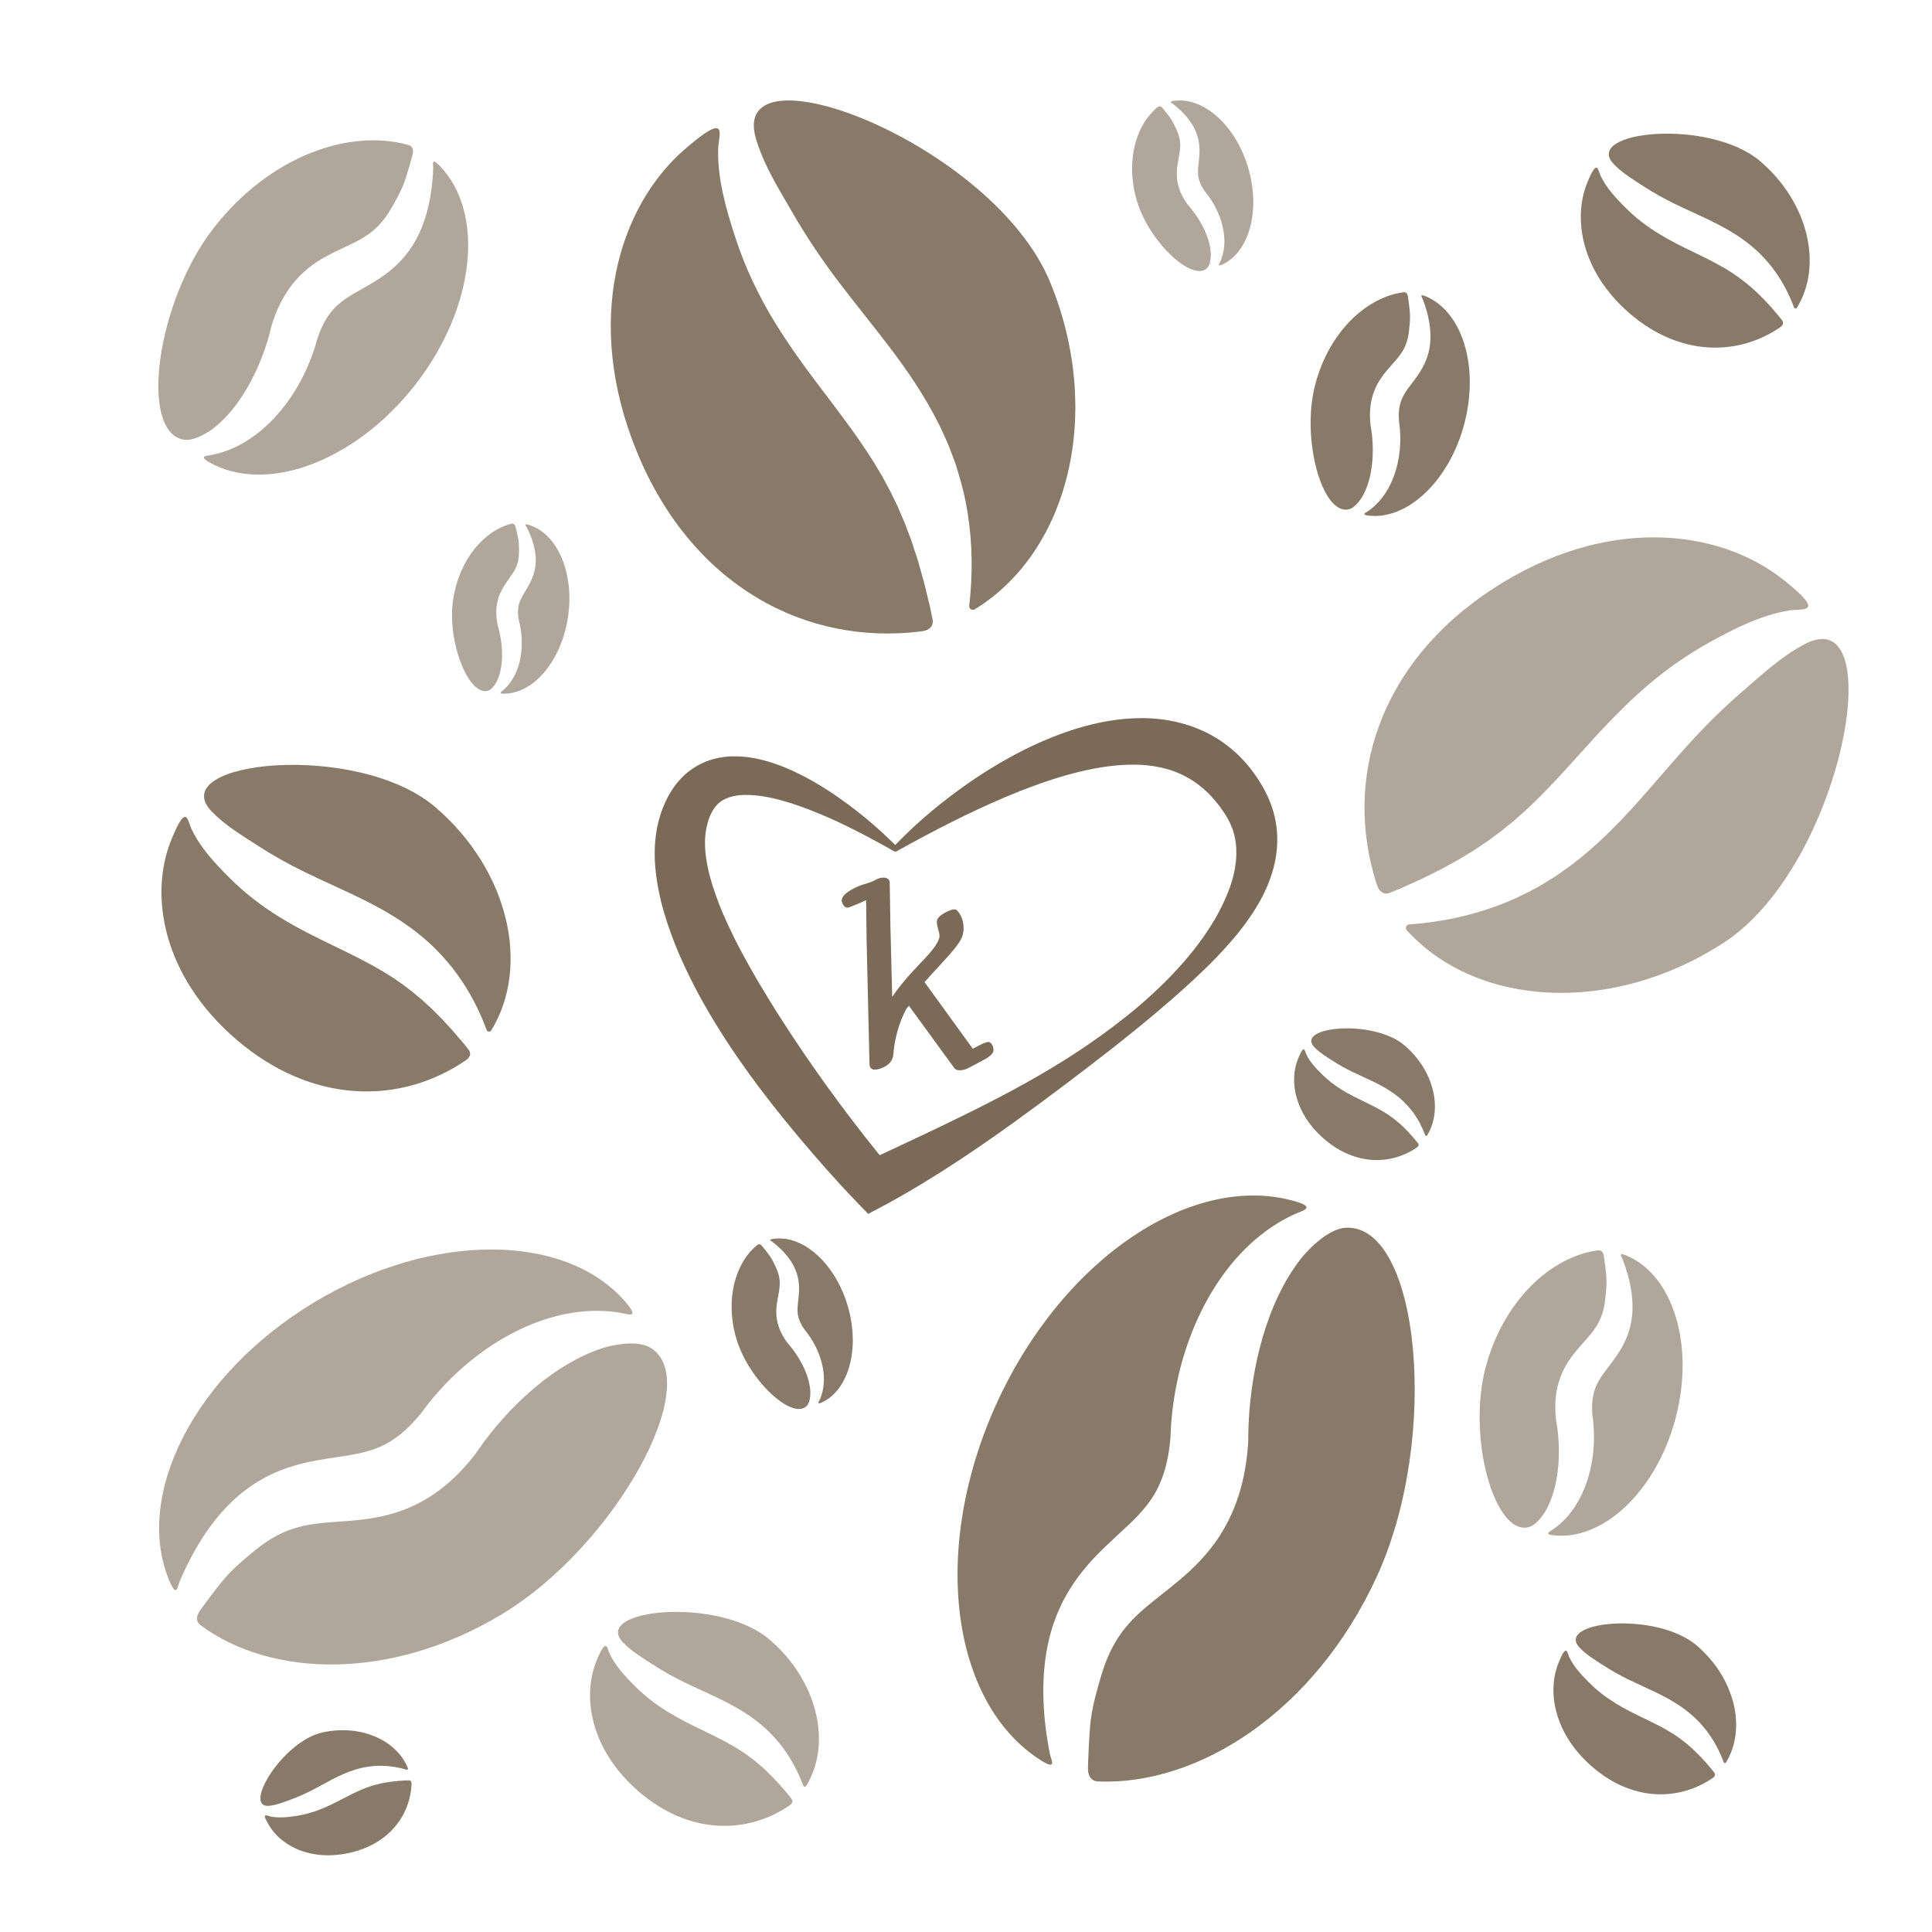
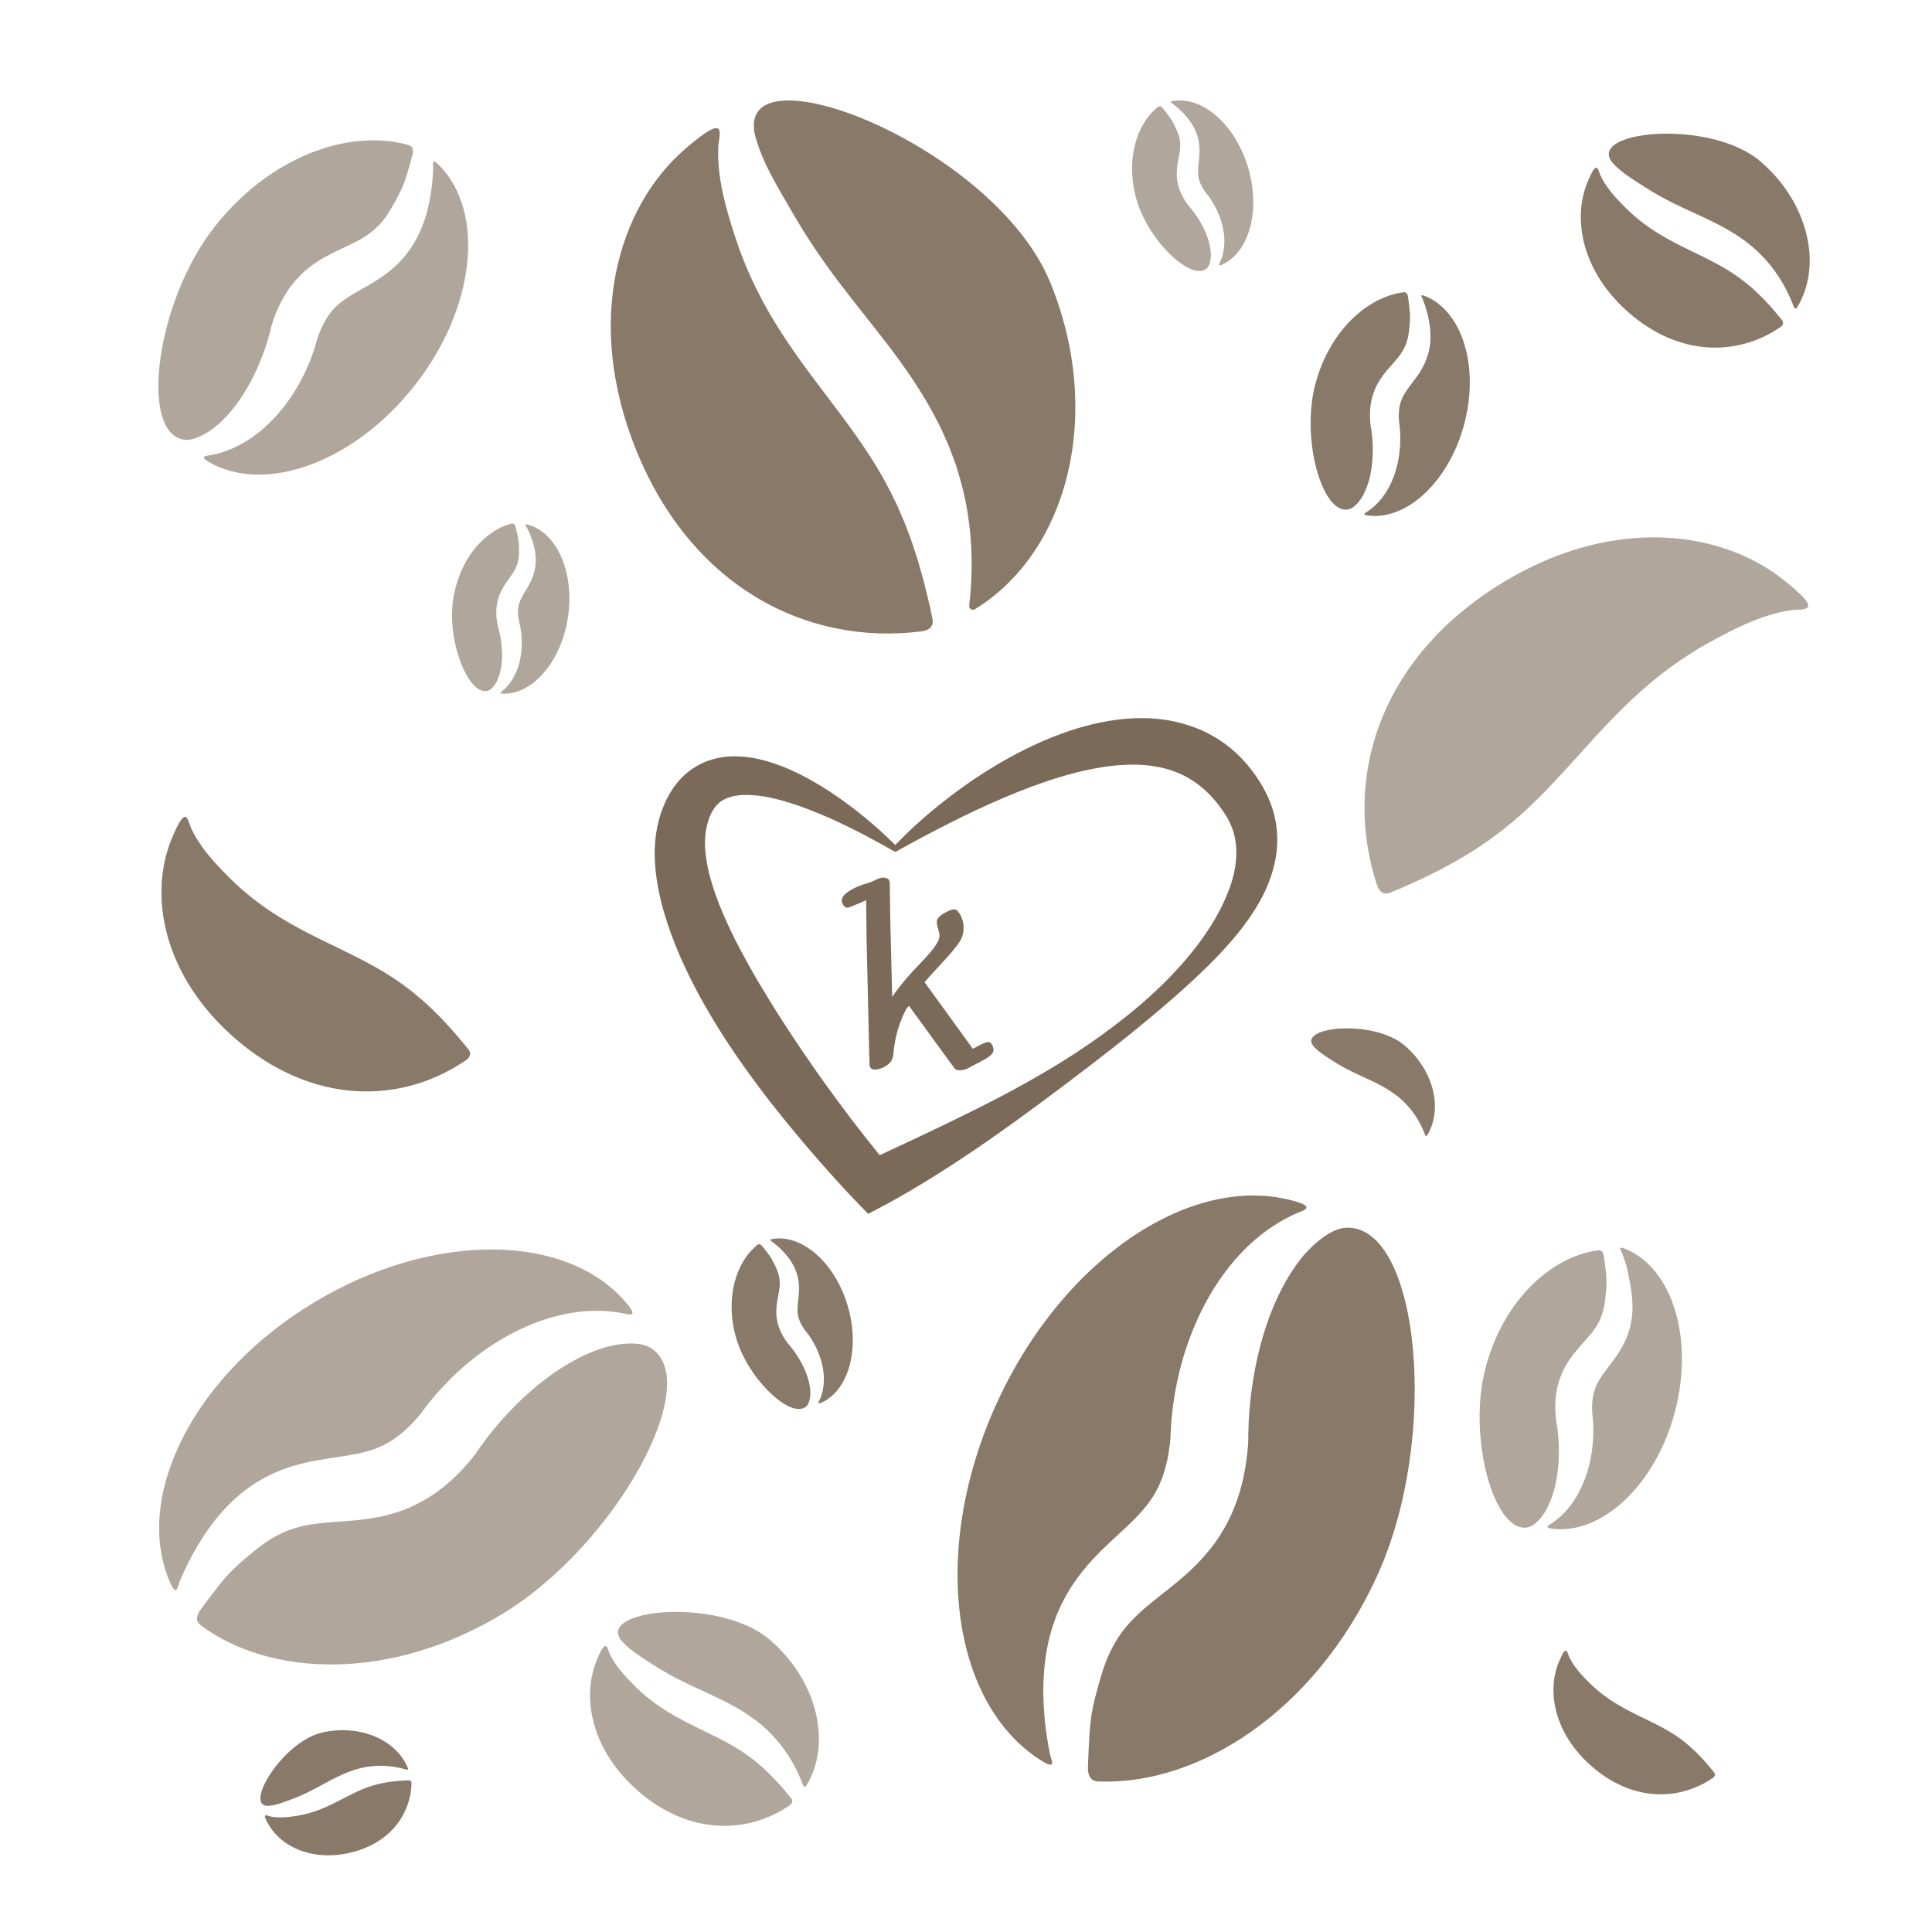
<svg xmlns="http://www.w3.org/2000/svg" version="1.1" id="Vrstva_1" x="0px" y="0px" viewBox="0 0 708.66 708.66" style="enable-background:new 0 0 708.66 708.66;" xml:space="preserve">
  <style type="text/css">
	.st0{fill:#FFFFFF;}
	.st1{opacity:0.2;}
	.st2{opacity:0.1;}
	.st3{opacity:0.5;}
	.st4{fill:#7B6A58;}
	.st5{opacity:0.75;}
	.st6{opacity:0.9;}
	.st7{opacity:0.6;}
	.st8{fill:none;stroke:#7B6A58;stroke-width:8.504;stroke-miterlimit:10;}
</style>
  <g class="st6">
    <g>
      <path class="st4" d="M383.15,610.99c0.36-3.42,0.92-6.89,1.8-10.37c0.86-3.48,2.06-6.97,3.57-10.37c1.5-3.41,3.37-6.69,5.46-9.76    c2.1-3.06,4.44-5.9,6.81-8.48c4.78-5.14,9.64-9.27,13.54-13.04c3.95-3.78,6.91-7.19,9.08-10.85c1.1-1.83,1.99-3.74,2.77-5.78    c0.78-2.03,1.4-4.21,1.9-6.51l0.36-1.74l0.3-1.79c0.11-0.6,0.16-1.22,0.25-1.84l0.12-0.91l0.07-0.78l0.09-0.78l0.05-0.39    c0.02-0.13,0.01-0.31,0.02-0.47l0.03-0.97l0.06-1.26c0.08-1.7,0.19-3.39,0.36-5.07c1.31-13.44,4.81-26.55,10.77-38.75    c2.99-6.08,6.62-11.91,10.96-17.23c4.34-5.31,9.43-10.12,15.18-13.94c1.43-0.96,2.92-1.84,4.41-2.68c1.52-0.8,3.04-1.59,4.61-2.25    c0.02-0.01,0.04-0.02,0.06-0.02c1.9-0.83,6.79-2.07-0.22-4.17c-37.5-11.25-85.23,20.14-109.77,73.5    c-24.61,53.53-17.18,110.27,15.96,131.37c6.27,3.99,3.73-0.41,3.35-2.31c-0.8-4.08-1.45-8.22-1.87-12.44    C382.63,624.46,382.44,617.84,383.15,610.99z" />
    </g>
    <g>
      <path class="st4" d="M505.01,578.29c23.39-50.87,15.69-129.07-11.22-127.96c-7.13,0.29-14.96,9.22-16.6,11.34    c-3.3,4.21-6,8.79-8.29,13.58c-2.29,4.79-4.15,9.8-5.66,14.94c-1.5,5.14-2.7,10.4-3.55,15.71c-0.87,5.31-1.44,10.68-1.68,16    c-0.05,1.33-0.11,2.66-0.13,3.98l-0.02,2.3c0,0.22,0.01,0.41-0.01,0.66l-0.05,0.74l-0.11,1.48l-0.13,1.48l-0.16,1.34    c-0.11,0.89-0.2,1.77-0.34,2.66l-0.43,2.68l-0.53,2.7c-0.79,3.61-1.86,7.25-3.28,10.85c-1.42,3.59-3.23,7.11-5.33,10.42    c-2.09,3.31-4.55,6.33-7.07,9.05c-2.52,2.73-5.17,5.11-7.7,7.26c-5.1,4.29-9.76,7.66-13.56,11.04c-1.91,1.68-3.62,3.36-5.17,5.11    c-1.57,1.74-2.94,3.59-4.19,5.56c-1.25,1.98-2.36,4.11-3.35,6.38c-0.97,2.28-1.83,4.7-2.57,7.22c-1.5,5.05-3.05,10.39-3.78,16.04    c-0.71,5.65-1.03,17.36-1.03,17.36s-0.49,5.05,3.64,5.23C439.27,655,482.08,628.18,505.01,578.29z" />
    </g>
  </g>
  <g class="st7">
    <g>
      <path class="st4" d="M80.24,555.95c1.94-2.28,4.04-4.51,6.38-6.59c2.33-2.09,4.9-4.01,7.65-5.72c2.75-1.72,5.71-3.16,8.72-4.35    c3.02-1.18,6.09-2.07,9.06-2.77c5.97-1.36,11.49-1.96,16.15-2.76c4.7-0.79,8.51-1.8,11.86-3.37c1.69-0.78,3.27-1.72,4.83-2.81    c1.56-1.08,3.07-2.35,4.56-3.76l1.12-1.08l1.1-1.15c0.37-0.38,0.72-0.8,1.08-1.2l0.53-0.6l0.43-0.53l0.45-0.52l0.23-0.26    c0.07-0.08,0.16-0.22,0.25-0.33l0.5-0.69l0.66-0.88c0.89-1.18,1.8-2.35,2.75-3.48c7.53-9.04,16.48-16.78,26.75-22.64    c5.13-2.91,10.6-5.34,16.35-7.04c5.73-1.7,11.75-2.67,17.77-2.61c1.5,0.01,3,0.11,4.49,0.23c1.49,0.17,2.97,0.34,4.43,0.64    c0.02,0,0.03,0.01,0.05,0.01c1.78,0.33,5.91,1.84,1.89-3.11c-21.51-26.49-71.28-27.26-115.11-0.83    c-43.97,26.51-66.41,71.03-52.88,102.48c2.56,5.95,2.89,1.53,3.55-0.03c1.42-3.33,2.98-6.63,4.75-9.88    C73.26,565.4,76.37,560.54,80.24,555.95z" />
    </g>
    <g>
      <path class="st4" d="M184.07,592.11c41.78-25.19,74.55-85.31,54.62-97.7c-5.28-3.28-15.3-0.69-17.51,0.03    c-4.44,1.42-8.63,3.39-12.63,5.72c-3.99,2.33-7.79,5.03-11.39,7.99c-3.6,2.97-7.04,6.17-10.26,9.58    c-3.23,3.4-6.27,6.99-9.05,10.71c-0.69,0.94-1.38,1.86-2.04,2.81l-1.14,1.65c-0.11,0.16-0.2,0.3-0.33,0.47l-0.4,0.51l-0.8,1.01    l-0.82,1l-0.77,0.89c-0.52,0.58-1.01,1.17-1.55,1.75l-1.62,1.72l-1.71,1.68c-2.33,2.21-4.9,4.31-7.68,6.21    c-2.78,1.9-5.81,3.54-8.94,4.89c-3.13,1.36-6.38,2.33-9.53,3.06c-3.15,0.73-6.23,1.15-9.1,1.46c-5.78,0.59-10.79,0.74-15.18,1.31    c-2.2,0.27-4.26,0.64-6.23,1.15c-1.98,0.49-3.87,1.15-5.75,1.95c-1.87,0.81-3.71,1.8-5.54,2.95c-1.82,1.17-3.62,2.49-5.39,3.95    c-3.56,2.9-7.29,5.99-10.58,9.7c-3.29,3.72-9.25,12-9.25,12s-2.83,3.4,0.06,5.56C99.1,615.16,143.1,616.81,184.07,592.11z" />
    </g>
  </g>
  <g class="st7">
    <g>
      <path class="st4" d="M155.55,81.18c-0.7,1.98-1.51,3.97-2.53,5.91c-1,1.95-2.2,3.86-3.58,5.67c-1.37,1.82-2.95,3.51-4.62,5.04    c-1.68,1.53-3.47,2.88-5.24,4.09c-3.57,2.39-7.04,4.16-9.89,5.86c-2.88,1.69-5.12,3.31-6.92,5.18c-0.91,0.93-1.71,1.95-2.46,3.05    c-0.75,1.1-1.43,2.31-2.05,3.61l-0.46,0.99l-0.43,1.03c-0.15,0.34-0.27,0.71-0.41,1.06l-0.2,0.53l-0.15,0.45l-0.16,0.45    l-0.08,0.22c-0.03,0.07-0.05,0.19-0.08,0.28l-0.16,0.58l-0.21,0.74c-0.29,1-0.59,1.99-0.93,2.97    c-2.67,7.82-6.59,15.12-11.85,21.54c-2.63,3.2-5.61,6.16-8.94,8.72c-3.33,2.55-7.03,4.7-10.99,6.16c-0.99,0.37-1.99,0.68-3,0.97    c-1.02,0.26-2.03,0.52-3.06,0.69c-0.01,0-0.02,0-0.04,0.01c-1.25,0.23-4.33,0.28-0.46,2.51c20.73,11.96,53.54-0.02,75.63-28.33    c22.16-28.39,25.7-63.2,8.94-80.4c-3.17-3.26-2.27-0.28-2.32,0.91c-0.09,2.54-0.29,5.09-0.63,7.67    C157.76,73.23,156.94,77.2,155.55,81.18z" />
    </g>
    <g>
      <path class="st4" d="M78.46,83.53c-21.06,26.99-27.45,74.59-11.28,77.71c4.28,0.83,10.19-3.38,11.47-4.42    c2.55-2.04,4.81-4.39,6.84-6.92c2.03-2.53,3.84-5.25,5.46-8.09c1.61-2.85,3.07-5.81,4.32-8.85c1.26-3.04,2.35-6.15,3.25-9.29    c0.22-0.79,0.44-1.57,0.63-2.35l0.33-1.36c0.03-0.13,0.05-0.25,0.1-0.39l0.13-0.43l0.27-0.86l0.28-0.86l0.28-0.78    c0.19-0.51,0.37-1.02,0.58-1.53l0.63-1.53l0.7-1.53c0.97-2.03,2.13-4.05,3.47-5.99c1.35-1.94,2.92-3.78,4.63-5.45    c1.71-1.68,3.6-3.13,5.48-4.39c1.88-1.27,3.79-2.31,5.6-3.24c3.64-1.84,6.88-3.19,9.62-4.67c1.37-0.73,2.63-1.49,3.79-2.32    c1.18-0.82,2.25-1.72,3.28-2.72c1.02-1,1.98-2.11,2.89-3.32c0.9-1.22,1.75-2.54,2.54-3.94c1.6-2.79,3.27-5.76,4.5-9.01    c1.22-3.26,3.05-10.18,3.05-10.18s1-2.94-1.43-3.62C128.34,47.11,99.11,57.07,78.46,83.53z" />
    </g>
  </g>
  <g class="st7">
    <g>
-       <path class="st4" d="M598.72,476.7c0.11,1.61,0.13,3.27,0.01,4.95c-0.12,1.68-0.39,3.4-0.81,5.1c-0.42,1.7-1.02,3.38-1.74,4.97    c-0.73,1.59-1.58,3.09-2.47,4.49c-1.8,2.77-3.72,5.08-5.22,7.15c-1.52,2.07-2.62,3.9-3.32,5.77c-0.36,0.94-0.62,1.9-0.81,2.9    c-0.2,1.01-0.31,2.07-0.35,3.17l-0.03,0.84l0.01,0.86c0,0.29,0.02,0.58,0.03,0.87l0.02,0.43l0.03,0.37l0.02,0.37l0.01,0.18    c0,0.06,0.02,0.15,0.03,0.22l0.06,0.45l0.08,0.59c0.1,0.79,0.19,1.59,0.24,2.38c0.49,6.34-0.07,12.7-1.84,18.84    c-0.89,3.06-2.1,6.06-3.68,8.88c-1.58,2.82-3.55,5.46-5.9,7.7c-0.58,0.56-1.2,1.09-1.83,1.6c-0.64,0.5-1.28,0.98-1.96,1.42    c-0.01,0.01-0.02,0.01-0.02,0.02c-0.82,0.54-2.98,1.51,0.44,1.92c18.3,2.16,37.88-16.28,44.91-43.02    c7.05-26.82-1.01-52.52-18.1-59.61c-3.23-1.34-1.69,0.49-1.37,1.35c0.7,1.82,1.34,3.69,1.88,5.62    C597.87,470.41,598.49,473.47,598.72,476.7z" />
+       <path class="st4" d="M598.72,476.7c0.11,1.61,0.13,3.27,0.01,4.95c-0.12,1.68-0.39,3.4-0.81,5.1c-0.42,1.7-1.02,3.38-1.74,4.97    c-0.73,1.59-1.58,3.09-2.47,4.49c-1.8,2.77-3.72,5.08-5.22,7.15c-1.52,2.07-2.62,3.9-3.32,5.77c-0.36,0.94-0.62,1.9-0.81,2.9    c-0.2,1.01-0.31,2.07-0.35,3.17l-0.03,0.84l0.01,0.86c0,0.29,0.02,0.58,0.03,0.87l0.02,0.43l0.03,0.37l0.02,0.37l0.01,0.18    c0,0.06,0.02,0.15,0.03,0.22l0.06,0.45l0.08,0.59c0.49,6.34-0.07,12.7-1.84,18.84    c-0.89,3.06-2.1,6.06-3.68,8.88c-1.58,2.82-3.55,5.46-5.9,7.7c-0.58,0.56-1.2,1.09-1.83,1.6c-0.64,0.5-1.28,0.98-1.96,1.42    c-0.01,0.01-0.02,0.01-0.02,0.02c-0.82,0.54-2.98,1.51,0.44,1.92c18.3,2.16,37.88-16.28,44.91-43.02    c7.05-26.82-1.01-52.52-18.1-59.61c-3.23-1.34-1.69,0.49-1.37,1.35c0.7,1.82,1.34,3.69,1.88,5.62    C597.87,470.41,598.49,473.47,598.72,476.7z" />
    </g>
    <g>
      <path class="st4" d="M544.88,501.79c-6.7,25.49,3.24,61.12,15.62,58.42c3.28-0.72,6.19-5.49,6.77-6.61    c1.19-2.22,2.07-4.57,2.74-6.97c0.67-2.41,1.13-4.88,1.41-7.39c0.28-2.51,0.41-5.04,0.37-7.58c-0.03-2.53-0.2-5.07-0.52-7.56    c-0.09-0.62-0.17-1.24-0.27-1.86l-0.18-1.07c-0.02-0.1-0.04-0.19-0.05-0.31l-0.04-0.35l-0.07-0.69l-0.06-0.7l-0.04-0.63    c-0.02-0.42-0.05-0.83-0.06-1.26l-0.02-1.28l0.03-1.3c0.07-1.74,0.27-3.51,0.64-5.3c0.36-1.78,0.92-3.56,1.62-5.26    c0.7-1.71,1.59-3.31,2.54-4.77c0.95-1.47,1.98-2.79,2.98-3.99c2.02-2.41,3.9-4.35,5.39-6.22c0.75-0.93,1.41-1.85,1.98-2.79    c0.59-0.93,1.07-1.9,1.49-2.92c0.42-1.02,0.76-2.1,1.04-3.23c0.26-1.14,0.47-2.33,0.6-3.56c0.28-2.46,0.57-5.07,0.45-7.74    c-0.13-2.68-0.94-8.13-0.94-8.13s-0.18-2.38-2.12-2.13C569.12,460.86,551.45,476.79,544.88,501.79z" />
    </g>
  </g>
  <g class="st6">
    <g>
      <path class="st4" d="M289.65,461.94c0.55,0.78,1.06,1.61,1.52,2.5c0.45,0.89,0.84,1.84,1.15,2.82c0.31,0.99,0.51,2.02,0.64,3.04    c0.12,1.03,0.15,2.04,0.12,3.02c-0.06,1.95-0.33,3.7-0.45,5.21c-0.14,1.51-0.13,2.77,0.08,3.93c0.1,0.58,0.27,1.15,0.48,1.72    c0.21,0.57,0.48,1.14,0.79,1.71l0.24,0.43l0.26,0.43c0.09,0.14,0.19,0.29,0.28,0.43l0.14,0.21l0.13,0.18l0.12,0.18l0.06,0.09    c0.02,0.03,0.05,0.07,0.08,0.1l0.17,0.21l0.22,0.27c0.29,0.37,0.58,0.74,0.85,1.13c2.18,3.05,3.84,6.44,4.82,10.08    c0.48,1.82,0.79,3.7,0.85,5.61c0.06,1.91-0.13,3.84-0.63,5.69c-0.12,0.46-0.28,0.92-0.43,1.37c-0.17,0.45-0.35,0.89-0.56,1.31    c0,0.01,0,0.01-0.01,0.02c-0.25,0.52-1.05,1.67,0.81,0.83c9.91-4.49,14.17-19.78,9.57-35.44c-4.62-15.71-16.54-26.23-27.33-24.6    c-2.04,0.31-0.71,0.77-0.28,1.1c0.91,0.71,1.8,1.46,2.66,2.26C287.3,459.02,288.55,460.37,289.65,461.94z" />
    </g>
    <g>
      <path class="st4" d="M270.1,491.04c4.39,14.93,20.28,29.9,25.72,24.75c1.44-1.36,1.45-4.66,1.41-5.41    c-0.08-1.48-0.35-2.94-0.74-4.36c-0.4-1.42-0.92-2.81-1.54-4.16c-0.62-1.35-1.33-2.67-2.13-3.94c-0.79-1.27-1.65-2.5-2.57-3.66    c-0.23-0.29-0.46-0.58-0.7-0.86l-0.42-0.48c-0.04-0.05-0.08-0.09-0.12-0.14l-0.12-0.16l-0.25-0.33l-0.24-0.33l-0.21-0.31    c-0.14-0.21-0.28-0.41-0.41-0.62l-0.4-0.64l-0.38-0.66c-0.49-0.9-0.93-1.86-1.29-2.87c-0.36-1.01-0.62-2.08-0.79-3.15    c-0.17-1.08-0.2-2.16-0.17-3.19c0.03-1.03,0.15-2.01,0.29-2.93c0.28-1.83,0.65-3.39,0.82-4.79c0.09-0.7,0.15-1.36,0.15-2.01    c0.01-0.65-0.04-1.29-0.14-1.93c-0.1-0.64-0.26-1.29-0.46-1.95c-0.21-0.65-0.47-1.32-0.78-1.98c-0.61-1.33-1.26-2.73-2.14-4.05    c-0.88-1.31-2.95-3.82-2.95-3.82s-0.82-1.15-1.72-0.43C269.86,462.97,265.79,476.4,270.1,491.04z" />
    </g>
  </g>
  <g class="st7">
    <g>
      <path class="st4" d="M196.19,201.87c0.17,0.94,0.29,1.91,0.32,2.91c0.04,1-0.01,2.02-0.15,3.04c-0.14,1.02-0.38,2.05-0.7,3.03    c-0.32,0.98-0.73,1.92-1.16,2.79c-0.88,1.74-1.86,3.22-2.6,4.53c-0.76,1.31-1.29,2.45-1.58,3.6c-0.15,0.57-0.24,1.15-0.29,1.76    c-0.05,0.6-0.05,1.23,0,1.89l0.04,0.49l0.06,0.5c0.02,0.17,0.05,0.34,0.08,0.51l0.04,0.25l0.04,0.21l0.04,0.21l0.02,0.11    c0,0.04,0.02,0.09,0.03,0.13l0.07,0.26l0.08,0.34c0.11,0.46,0.21,0.92,0.3,1.38c0.69,3.69,0.77,7.46,0.13,11.17    c-0.33,1.85-0.84,3.69-1.59,5.45c-0.75,1.75-1.73,3.43-2.97,4.89c-0.31,0.37-0.64,0.72-0.97,1.06c-0.34,0.33-0.69,0.66-1.06,0.96    c0,0-0.01,0.01-0.01,0.01c-0.44,0.37-1.65,1.08,0.38,1.1c10.88,0.1,21.19-11.97,23.6-28.11c2.42-16.19-3.95-30.76-14.43-33.82    c-1.98-0.58-0.96,0.4-0.72,0.88c0.53,1.03,1.02,2.08,1.46,3.18C195.29,198.23,195.85,199.99,196.19,201.87z" />
    </g>
    <g>
      <path class="st4" d="M166.2,220.03c-2.3,15.39,5.81,35.66,12.9,33.28c1.88-0.63,3.28-3.62,3.55-4.31    c0.55-1.38,0.92-2.81,1.16-4.27c0.24-1.45,0.35-2.94,0.35-4.42c0-1.49-0.08-2.98-0.27-4.47c-0.18-1.48-0.44-2.96-0.79-4.4    c-0.09-0.36-0.18-0.72-0.27-1.07l-0.17-0.61c-0.02-0.06-0.03-0.11-0.05-0.18l-0.04-0.2l-0.09-0.4l-0.08-0.4l-0.06-0.37    c-0.04-0.25-0.08-0.49-0.11-0.74l-0.09-0.75l-0.07-0.76c-0.07-1.02-0.06-2.08,0.04-3.15c0.1-1.07,0.31-2.15,0.62-3.19    c0.3-1.05,0.72-2.04,1.19-2.96c0.46-0.92,0.98-1.76,1.49-2.53c1.03-1.54,2.01-2.8,2.76-4c0.38-0.6,0.71-1.18,0.98-1.76    c0.28-0.59,0.51-1.18,0.69-1.81c0.18-0.62,0.31-1.28,0.4-1.96c0.08-0.68,0.12-1.4,0.13-2.13c0.01-1.46,0.01-3.01-0.23-4.57    c-0.25-1.56-1.07-4.71-1.07-4.71s-0.26-1.39-1.38-1.11C177.81,194.47,168.46,204.94,166.2,220.03z" />
    </g>
  </g>
  <g class="st7">
    <g>
      <path class="st4" d="M436.55,44.53c0.55,0.78,1.06,1.61,1.52,2.5c0.45,0.89,0.84,1.84,1.15,2.82c0.31,0.99,0.51,2.02,0.64,3.04    c0.12,1.03,0.15,2.04,0.12,3.02c-0.06,1.95-0.33,3.7-0.45,5.21c-0.14,1.51-0.13,2.77,0.08,3.93c0.1,0.58,0.27,1.15,0.48,1.72    c0.21,0.57,0.48,1.14,0.79,1.71l0.24,0.43l0.26,0.43c0.09,0.14,0.19,0.29,0.28,0.43l0.14,0.21l0.13,0.18l0.12,0.18l0.06,0.09    c0.02,0.03,0.05,0.07,0.08,0.1l0.17,0.21l0.22,0.27c0.29,0.37,0.58,0.74,0.85,1.13c2.18,3.05,3.84,6.44,4.82,10.08    c0.48,1.82,0.79,3.7,0.85,5.61c0.06,1.91-0.13,3.84-0.63,5.69c-0.12,0.46-0.28,0.92-0.43,1.37c-0.17,0.45-0.35,0.89-0.56,1.31    c0,0.01,0,0.01-0.01,0.02c-0.25,0.52-1.05,1.67,0.81,0.83c9.91-4.49,14.17-19.78,9.57-35.44c-4.62-15.71-16.54-26.23-27.33-24.6    c-2.04,0.31-0.71,0.77-0.28,1.1c0.91,0.71,1.8,1.46,2.66,2.26C434.2,41.61,435.45,42.96,436.55,44.53z" />
    </g>
    <g>
      <path class="st4" d="M417,73.63c4.39,14.93,20.28,29.9,25.72,24.75c1.44-1.36,1.45-4.66,1.41-5.41c-0.08-1.48-0.35-2.94-0.74-4.36    c-0.4-1.42-0.92-2.81-1.54-4.16c-0.62-1.35-1.33-2.67-2.13-3.94c-0.79-1.27-1.65-2.5-2.57-3.66c-0.23-0.29-0.46-0.58-0.7-0.86    l-0.42-0.48c-0.04-0.05-0.08-0.09-0.12-0.14l-0.12-0.16l-0.25-0.33l-0.24-0.33l-0.21-0.31c-0.14-0.21-0.28-0.41-0.41-0.62    l-0.4-0.64l-0.38-0.66c-0.49-0.9-0.93-1.86-1.29-2.87c-0.36-1.01-0.62-2.08-0.79-3.15c-0.17-1.08-0.2-2.16-0.17-3.19    c0.03-1.03,0.15-2.01,0.29-2.93c0.28-1.83,0.65-3.39,0.82-4.79c0.09-0.7,0.15-1.36,0.15-2.01c0.01-0.65-0.04-1.29-0.14-1.93    c-0.1-0.64-0.26-1.29-0.46-1.95c-0.21-0.65-0.47-1.32-0.78-1.98c-0.61-1.33-1.26-2.73-2.14-4.05c-0.88-1.31-2.95-3.82-2.95-3.82    s-0.82-1.15-1.72-0.43C416.76,45.56,412.69,58.99,417,73.63z" />
    </g>
  </g>
  <g class="st6">
    <g>
      <path class="st4" d="M524.63,121.38c0.09,1.27,0.1,2.56,0.01,3.88c-0.09,1.32-0.3,2.66-0.64,3.99c-0.33,1.33-0.8,2.65-1.36,3.9    c-0.57,1.25-1.24,2.43-1.93,3.52c-1.41,2.17-2.91,3.99-4.09,5.61c-1.19,1.63-2.05,3.06-2.61,4.52c-0.28,0.73-0.48,1.49-0.64,2.28    c-0.16,0.79-0.24,1.62-0.28,2.49l-0.02,0.66l0.01,0.67c0,0.22,0.02,0.46,0.03,0.68l0.02,0.34l0.02,0.29l0.02,0.29l0.01,0.14    c0,0.05,0.01,0.12,0.02,0.17l0.05,0.36l0.06,0.46c0.08,0.62,0.15,1.24,0.19,1.87c0.38,4.97-0.05,9.96-1.44,14.77    c-0.7,2.4-1.64,4.75-2.88,6.96c-1.24,2.21-2.78,4.28-4.63,6.03c-0.46,0.44-0.94,0.85-1.43,1.25c-0.5,0.39-1,0.77-1.53,1.11    c-0.01,0-0.01,0.01-0.02,0.01c-0.64,0.42-2.34,1.18,0.35,1.5c14.35,1.7,29.69-12.76,35.2-33.72c5.53-21.02-0.79-41.17-14.19-46.73    c-2.53-1.05-1.33,0.39-1.07,1.06c0.55,1.43,1.05,2.89,1.47,4.4C523.96,116.45,524.45,118.85,524.63,121.38z" />
    </g>
    <g>
      <path class="st4" d="M482.43,141.04c-5.25,19.98,2.54,47.91,12.25,45.79c2.57-0.56,4.85-4.3,5.31-5.18    c0.93-1.74,1.62-3.58,2.15-5.46c0.53-1.89,0.88-3.83,1.1-5.79c0.22-1.96,0.32-3.95,0.29-5.94c-0.02-1.99-0.16-3.97-0.41-5.92    c-0.07-0.49-0.13-0.97-0.21-1.45l-0.14-0.84c-0.01-0.08-0.03-0.15-0.04-0.24l-0.03-0.27l-0.05-0.54l-0.05-0.55l-0.03-0.5    c-0.02-0.33-0.04-0.65-0.05-0.99l-0.02-1l0.02-1.02c0.06-1.36,0.21-2.75,0.5-4.15c0.29-1.4,0.72-2.79,1.27-4.13    c0.55-1.34,1.25-2.59,1.99-3.74c0.74-1.15,1.55-2.19,2.33-3.13c1.58-1.89,3.06-3.41,4.22-4.88c0.59-0.73,1.1-1.45,1.55-2.19    c0.46-0.73,0.84-1.49,1.17-2.29c0.33-0.8,0.6-1.64,0.81-2.53c0.21-0.89,0.37-1.82,0.47-2.79c0.22-1.93,0.44-3.97,0.35-6.07    c-0.1-2.1-0.73-6.37-0.73-6.37s-0.14-1.87-1.66-1.67C501.43,108.97,487.58,121.45,482.43,141.04z" />
    </g>
  </g>
  <g class="st6">
    <g>
      <path class="st4" d="M385.22,103.57C364.3,52.59,266.41,15.14,277.35,51.12c3,9.87,8.51,18.48,13.42,27.02    c4.92,8.54,10.34,16.58,16.28,24.49c5.96,7.92,12.43,15.79,18.94,24.31c6.5,8.51,12.97,17.89,18.19,28.26    c0.68,1.27,1.26,2.62,1.88,3.94l1.78,3.99c0.52,1.37,1.06,2.73,1.57,4.1l0.76,2.05c0.12,0.34,0.26,0.68,0.37,1.03l0.33,1.05    c1.77,5.57,3.21,11.24,4.08,16.95c1.84,11.41,1.84,22.81,0.56,33.81l0,0c-0.17,1.14,1.07,1.97,2.06,1.37    C392.2,202.2,404.74,151.14,385.22,103.57z" />
    </g>
    <g>
      <path class="st4" d="M339.35,215.3c-0.15-0.61-0.28-1.23-0.45-1.84l-0.52-1.82c-0.35-1.21-0.69-2.41-1.02-3.61l-0.49-1.8    c-0.15-0.6-0.38-1.18-0.56-1.77l-1.15-3.51c-0.67-2.36-1.64-4.6-2.45-6.87l-0.63-1.69c-0.1-0.28-0.21-0.56-0.34-0.84l-0.36-0.83    l-1.42-3.29l-0.68-1.62c-0.01-0.01-0.01-0.03-0.02-0.04l-0.78-1.58c-0.52-1.07-1.05-2.13-1.54-3.19l-0.38-0.8    c-0.13-0.26-0.28-0.52-0.42-0.78l-0.85-1.55c-0.57-1.03-1.11-2.08-1.66-3.11l-1.83-3.04c-0.61-1.02-1.16-2.05-1.84-3.04    c-5.08-8.04-10.94-15.83-17.21-24.08c-6.26-8.24-12.81-16.98-18.64-26.54c-5.83-9.56-10.82-19.96-14.32-30.75    c-3.54-10.79-6.72-21.9-6.35-32.97c0.16-4.91,4.18-13.83-12.19,0.34c-24.41,21.12-37.28,63.17-17.62,111.09    c20.27,49.39,62.2,71.18,104.39,65.81c4.98-0.63,4.09-4.2,4.01-4.6c-0.5-2.29-0.42-1.98-0.87-4.23    C340.55,220.25,339.92,217.77,339.35,215.3z" />
    </g>
  </g>
  <g class="st7">
    <g>
-       <path class="st4" d="M632.32,345.75c43.67-28.44,61.18-126.02,29.69-109.5c-8.64,4.53-15.67,11.17-22.73,17.24    c-7.06,6.08-13.58,12.53-19.88,19.46c-6.31,6.93-12.47,14.34-19.25,21.89c-6.76,7.54-14.33,15.22-23.05,21.9    c-1.05,0.86-2.21,1.64-3.33,2.44l-3.39,2.36c-1.18,0.73-2.35,1.47-3.54,2.18l-1.77,1.07c-0.3,0.18-0.59,0.36-0.89,0.53l-0.92,0.49    c-4.87,2.63-9.87,4.97-15.03,6.78c-10.27,3.73-20.87,5.74-31.32,6.49l0,0c-1.09,0.05-1.64,1.35-0.91,2.15    C541.9,369.67,591.56,372.3,632.32,345.75z" />
-     </g>
+       </g>
    <g>
      <path class="st4" d="M520.39,322.86c0.54-0.25,1.1-0.48,1.63-0.74l1.6-0.81c1.06-0.54,2.12-1.07,3.18-1.58l1.58-0.78    c0.53-0.25,1.03-0.56,1.54-0.84l3.06-1.69c2.07-1.04,3.98-2.34,5.95-3.49l1.46-0.88c0.25-0.14,0.49-0.3,0.72-0.46l0.7-0.48    l2.81-1.9l1.39-0.92c0.01-0.01,0.02-0.02,0.04-0.03l1.33-1c0.9-0.67,1.79-1.35,2.69-2l0.68-0.49c0.22-0.17,0.43-0.35,0.65-0.53    l1.29-1.07c0.86-0.71,1.74-1.4,2.6-2.09l2.51-2.24c0.84-0.74,1.7-1.44,2.5-2.24c6.57-6.14,12.78-12.96,19.33-20.25    c6.55-7.28,13.51-14.9,21.37-22.01c7.86-7.11,16.64-13.58,26.05-18.74c9.4-5.19,19.16-10.11,29.51-11.72    c4.59-0.71,13.59,1.45-2.47-11.27c-23.94-18.95-65.29-23.48-106.34,3.25c-42.32,27.56-55.16,70.37-42.72,108.63    c1.47,4.52,4.63,3.06,4.98,2.91c2.04-0.87,1.76-0.74,3.78-1.56C516.01,324.86,518.2,323.83,520.39,322.86z" />
    </g>
  </g>
  <g class="st6">
    <g>
-       <path class="st4" d="M159.81,296.17c-28.61-24.62-100-17.06-82.14,1.5c4.9,5.09,10.94,8.64,16.58,12.32    c5.66,3.68,11.46,6.91,17.55,9.89c6.1,2.98,12.49,5.77,19.11,8.96c6.61,3.17,13.48,6.89,19.89,11.6c0.81,0.56,1.58,1.21,2.37,1.82    l2.33,1.88c0.75,0.67,1.5,1.34,2.23,2.02l1.1,1.02c0.18,0.17,0.37,0.34,0.55,0.51l0.52,0.54c2.81,2.85,5.45,5.86,7.75,9.08    c4.67,6.39,8.21,13.35,10.85,20.47l0,0c0.25,0.75,1.27,0.87,1.68,0.2C194.72,354.21,186.51,319.15,159.81,296.17z" />
-     </g>
+       </g>
    <g>
      <path class="st4" d="M166.53,378.63c-0.28-0.33-0.55-0.67-0.85-0.99l-0.88-0.95c-0.59-0.63-1.17-1.26-1.74-1.89l-0.86-0.94    c-0.28-0.32-0.6-0.6-0.89-0.9l-1.79-1.78c-1.14-1.23-2.43-2.3-3.63-3.43l-0.91-0.84c-0.15-0.14-0.3-0.28-0.47-0.4l-0.47-0.39    l-1.89-1.57l-0.92-0.78c-0.01-0.01-0.02-0.01-0.02-0.02l-0.96-0.72c-0.65-0.49-1.3-0.97-1.93-1.47l-0.48-0.37    c-0.16-0.12-0.33-0.23-0.5-0.35l-1-0.68c-0.67-0.45-1.32-0.92-1.98-1.39l-2.06-1.29c-0.69-0.43-1.34-0.89-2.07-1.28    c-5.6-3.33-11.6-6.26-17.99-9.35c-6.38-3.08-13.09-6.38-19.63-10.41c-6.53-4.02-12.81-8.82-18.3-14.32    c-5.51-5.48-10.91-11.28-14.12-18.15c-1.42-3.05-1.74-9.74-7.33,3.99c-8.33,20.48-3.13,50.14,23.76,73.28    c27.72,23.85,60.08,24.12,84.17,7.73c2.84-1.94,1.19-3.84,1.02-4.05c-1.02-1.24-0.87-1.08-1.85-2.31    C168.8,381.27,167.64,379.96,166.53,378.63z" />
    </g>
  </g>
  <g class="st7">
    <g>
      <path class="st4" d="M282.37,601.48c-18.75-16.13-65.53-11.18-53.83,0.98c3.21,3.34,7.17,5.66,10.87,8.07    c3.71,2.41,7.51,4.53,11.5,6.48c4,1.96,8.19,3.78,12.53,5.87c4.33,2.08,8.83,4.51,13.03,7.6c0.53,0.37,1.04,0.79,1.55,1.19    l1.52,1.23c0.49,0.44,0.98,0.88,1.46,1.32l0.72,0.67c0.12,0.11,0.24,0.22,0.36,0.34l0.34,0.35c1.84,1.87,3.57,3.84,5.08,5.95    c3.06,4.19,5.38,8.75,7.11,13.41l0,0c0.17,0.49,0.83,0.57,1.1,0.13C305.25,639.52,299.87,616.54,282.37,601.48z" />
    </g>
    <g>
      <path class="st4" d="M286.77,655.52c-0.19-0.21-0.36-0.44-0.55-0.65l-0.58-0.62c-0.39-0.41-0.77-0.82-1.14-1.24l-0.56-0.62    c-0.18-0.21-0.39-0.39-0.59-0.59l-1.18-1.17c-0.75-0.81-1.59-1.51-2.38-2.25l-0.6-0.55c-0.1-0.09-0.2-0.18-0.31-0.27l-0.31-0.26    l-1.24-1.03l-0.6-0.51c-0.01,0-0.01-0.01-0.02-0.01l-0.63-0.47c-0.43-0.32-0.85-0.64-1.27-0.96l-0.31-0.24    c-0.11-0.08-0.22-0.15-0.33-0.23l-0.66-0.45c-0.44-0.3-0.87-0.61-1.3-0.91l-1.35-0.85c-0.45-0.28-0.88-0.58-1.35-0.84    c-3.67-2.18-7.6-4.1-11.79-6.13c-4.18-2.02-8.58-4.18-12.86-6.82c-4.28-2.64-8.39-5.78-11.99-9.39    c-3.61-3.59-7.15-7.39-9.25-11.89c-0.93-2-1.14-6.39-4.81,2.62c-5.46,13.42-2.05,32.86,15.57,48.02    c18.16,15.63,39.37,15.81,55.16,5.07c1.86-1.27,0.78-2.51,0.67-2.65c-0.67-0.81-0.57-0.7-1.21-1.51    C288.26,657.25,287.5,656.39,286.77,655.52z" />
    </g>
  </g>
  <g class="st6">
    <g>
-       <path class="st4" d="M622.44,603.64c-14.97-12.88-52.32-8.93-42.97,0.79c2.56,2.66,5.72,4.52,8.68,6.45    c2.96,1.93,6,3.61,9.18,5.17c3.19,1.56,6.54,3.02,10,4.69c3.46,1.66,7.05,3.6,10.4,6.07c0.42,0.29,0.83,0.63,1.24,0.95l1.22,0.99    c0.39,0.35,0.78,0.7,1.17,1.06l0.58,0.53c0.1,0.09,0.19,0.18,0.29,0.27l0.27,0.28c1.47,1.49,2.85,3.07,4.06,4.75    c2.44,3.34,4.29,6.98,5.67,10.71v0c0.13,0.39,0.66,0.45,0.88,0.1C640.7,634.01,636.41,615.66,622.44,603.64z" />
-     </g>
+       </g>
    <g>
      <path class="st4" d="M625.95,646.78c-0.15-0.17-0.29-0.35-0.44-0.52l-0.46-0.49c-0.31-0.33-0.61-0.66-0.91-0.99l-0.45-0.49    c-0.15-0.17-0.31-0.31-0.47-0.47l-0.94-0.93c-0.6-0.64-1.27-1.2-1.9-1.79l-0.48-0.44c-0.08-0.07-0.16-0.15-0.24-0.21l-0.25-0.21    l-0.99-0.82l-0.48-0.41c0,0-0.01-0.01-0.01-0.01l-0.5-0.38c-0.34-0.26-0.68-0.51-1.01-0.77l-0.25-0.19    c-0.09-0.06-0.17-0.12-0.26-0.18l-0.52-0.36c-0.35-0.24-0.69-0.48-1.04-0.72l-1.08-0.67c-0.36-0.23-0.7-0.47-1.08-0.67    c-2.93-1.74-6.07-3.28-9.41-4.89c-3.34-1.61-6.85-3.34-10.27-5.45c-3.42-2.11-6.7-4.62-9.57-7.49c-2.88-2.87-5.71-5.9-7.39-9.5    c-0.75-1.59-0.91-5.1-3.84,2.09c-4.36,10.71-1.64,26.23,12.43,38.34c14.5,12.48,31.43,12.62,44.04,4.05    c1.49-1.01,0.62-2.01,0.53-2.12c-0.53-0.65-0.46-0.56-0.97-1.21C627.14,648.17,626.53,647.48,625.95,646.78z" />
    </g>
  </g>
  <g class="st6">
    <g>
      <path class="st4" d="M515.24,383.5c-11.54-9.93-40.33-6.88-33.13,0.61c1.98,2.05,4.41,3.48,6.69,4.97    c2.28,1.48,4.62,2.79,7.08,3.99c2.46,1.2,5.04,2.33,7.71,3.61c2.67,1.28,5.44,2.78,8.02,4.68c0.33,0.23,0.64,0.49,0.96,0.73    l0.94,0.76c0.3,0.27,0.6,0.54,0.9,0.81l0.44,0.41c0.07,0.07,0.15,0.14,0.22,0.21l0.21,0.22c1.13,1.15,2.2,2.36,3.13,3.66    c1.88,2.58,3.31,5.38,4.37,8.25l0,0c0.1,0.3,0.51,0.35,0.68,0.08C529.32,406.9,526.01,392.76,515.24,383.5z" />
    </g>
    <g>
-       <path class="st4" d="M517.95,416.75c-0.11-0.13-0.22-0.27-0.34-0.4l-0.36-0.38c-0.24-0.25-0.47-0.51-0.7-0.76l-0.35-0.38    c-0.11-0.13-0.24-0.24-0.36-0.36l-0.72-0.72c-0.46-0.5-0.98-0.93-1.46-1.38l-0.37-0.34c-0.06-0.06-0.12-0.11-0.19-0.16l-0.19-0.16    l-0.76-0.63l-0.37-0.31c0,0-0.01-0.01-0.01-0.01l-0.39-0.29c-0.26-0.2-0.52-0.39-0.78-0.59l-0.19-0.15    c-0.07-0.05-0.13-0.09-0.2-0.14l-0.4-0.28c-0.27-0.18-0.53-0.37-0.8-0.56l-0.83-0.52c-0.28-0.17-0.54-0.36-0.83-0.52    c-2.26-1.34-4.68-2.53-7.25-3.77c-2.57-1.24-5.28-2.57-7.92-4.2c-2.63-1.62-5.16-3.56-7.38-5.78c-2.22-2.21-4.4-4.55-5.69-7.32    c-0.57-1.23-0.7-3.93-2.96,1.61c-3.36,8.26-1.26,20.22,9.58,29.55c11.18,9.62,24.23,9.73,33.95,3.12    c1.15-0.78,0.48-1.55,0.41-1.63c-0.41-0.5-0.35-0.43-0.75-0.93C518.86,417.82,518.4,417.29,517.95,416.75z" />
-     </g>
+       </g>
  </g>
  <g class="st6">
    <g>
      <path class="st4" d="M118.31,635.46c-14.86,3.29-29.67,28.17-19.36,26.89c2.83-0.35,5.43-1.44,7.99-2.38    c2.56-0.94,5-2.03,7.43-3.28c2.44-1.25,4.88-2.64,7.51-4.01c2.62-1.37,5.48-2.69,8.55-3.62c0.38-0.13,0.77-0.22,1.16-0.33    l1.17-0.3c0.4-0.08,0.79-0.16,1.19-0.23l0.6-0.11c0.1-0.02,0.2-0.04,0.3-0.05l0.3-0.04c1.6-0.22,3.21-0.34,4.8-0.31    c3.19,0.04,6.29,0.57,9.23,1.44l0,0c0.3,0.1,0.59-0.2,0.47-0.5C145.49,638.21,132.18,632.39,118.31,635.46z" />
    </g>
    <g>
      <path class="st4" d="M146.56,653.21c-0.17,0.01-0.35,0.02-0.52,0.04l-0.52,0.06c-0.35,0.04-0.69,0.07-1.03,0.11l-0.51,0.05    c-0.17,0.01-0.34,0.05-0.51,0.07l-1.01,0.15c-0.67,0.07-1.33,0.23-1.98,0.34l-0.49,0.09c-0.08,0.01-0.16,0.03-0.24,0.05    l-0.24,0.06l-0.96,0.23l-0.47,0.11c0,0-0.01,0-0.01,0l-0.47,0.14c-0.31,0.09-0.63,0.18-0.94,0.27l-0.24,0.06    c-0.08,0.02-0.15,0.05-0.23,0.08l-0.46,0.16c-0.31,0.11-0.62,0.2-0.93,0.31l-0.91,0.35c-0.31,0.12-0.61,0.22-0.91,0.36    c-2.43,1-4.82,2.23-7.36,3.55c-2.54,1.32-5.22,2.69-8.1,3.82c-2.88,1.14-5.94,2-9.04,2.45c-3.1,0.45-6.28,0.8-9.27,0.17    c-1.33-0.28-3.57-1.79-0.48,3.33c4.6,7.64,15.44,13.12,29.4,10.03c14.4-3.19,22.31-13.57,22.83-25.31    c0.06-1.39-0.95-1.31-1.06-1.31c-0.65,0.03-0.56,0.02-1.19,0.04C147.97,653.12,147.26,653.17,146.56,653.21z" />
    </g>
  </g>
  <g class="st6">
    <g>
      <path class="st4" d="M645.79,59.26c-18.75-16.13-65.53-11.18-53.83,0.98c3.21,3.34,7.17,5.66,10.87,8.07    c3.71,2.41,7.51,4.53,11.5,6.48c4,1.96,8.19,3.78,12.53,5.87c4.33,2.08,8.83,4.51,13.03,7.6c0.53,0.37,1.04,0.79,1.55,1.19    l1.52,1.23c0.49,0.44,0.98,0.88,1.46,1.32l0.72,0.67c0.12,0.11,0.24,0.22,0.36,0.34l0.34,0.35c1.84,1.87,3.57,3.84,5.08,5.95    c3.06,4.19,5.38,8.75,7.11,13.41l0,0c0.17,0.49,0.83,0.57,1.1,0.13C668.67,97.29,663.29,74.31,645.79,59.26z" />
    </g>
    <g>
      <path class="st4" d="M650.19,113.3c-0.19-0.21-0.36-0.44-0.55-0.65l-0.58-0.62c-0.39-0.41-0.77-0.82-1.14-1.24l-0.56-0.62    c-0.18-0.21-0.39-0.39-0.59-0.59l-1.18-1.17c-0.75-0.81-1.59-1.51-2.38-2.25l-0.6-0.55c-0.1-0.09-0.2-0.18-0.31-0.27l-0.31-0.26    l-1.24-1.03l-0.6-0.51c-0.01,0-0.01-0.01-0.02-0.01l-0.63-0.47c-0.43-0.32-0.85-0.64-1.27-0.96l-0.31-0.24    c-0.11-0.08-0.22-0.15-0.33-0.23l-0.66-0.45c-0.44-0.3-0.87-0.61-1.3-0.91l-1.35-0.85c-0.45-0.28-0.88-0.58-1.35-0.84    c-3.67-2.18-7.6-4.1-11.79-6.13c-4.18-2.02-8.58-4.18-12.86-6.82c-4.28-2.64-8.39-5.78-11.99-9.39    c-3.61-3.59-7.15-7.39-9.25-11.89c-0.93-2-1.14-6.39-4.81,2.62c-5.46,13.42-2.05,32.86,15.57,48.02    c18.16,15.63,39.37,15.81,55.16,5.07c1.86-1.27,0.78-2.51,0.67-2.65c-0.67-0.81-0.57-0.7-1.21-1.51    C651.68,115.03,650.92,114.17,650.19,113.3z" />
    </g>
  </g>
  <g>
    <g>
      <path class="st4" d="M308.26,434.53c1.79,1.96,3.55,3.82,5.46,5.82l4.72,4.9l5.57-2.94c3.47-1.83,6.67-3.7,9.96-5.6    c3.25-1.93,6.48-3.86,9.66-5.88c6.38-4,12.64-8.19,18.83-12.47c12.36-8.6,24.4-17.6,36.31-26.7c11.92-9.11,23.62-18.46,34.9-28.52    c5.6-5.07,11.17-10.27,16.31-16.06c2.59-2.87,5.09-5.89,7.41-9.12c2.31-3.23,4.49-6.66,6.3-10.41c1.8-3.75,3.28-7.82,4.12-12.2    c0.82-4.37,0.97-9.07,0.15-13.7c-0.75-4.62-2.55-9.12-4.78-13.04c-2.14-3.7-4.71-7.3-7.84-10.5c-3.08-3.24-6.74-6.04-10.7-8.28    c-3.96-2.25-8.26-3.83-12.57-4.88c-4.32-1.06-8.69-1.52-12.95-1.54c-4.26-0.02-8.44,0.34-12.48,1.04    c-8.1,1.36-15.72,3.85-22.94,6.88c-7.22,3.06-14.05,6.69-20.57,10.73c-6.53,4.01-12.72,8.47-18.64,13.2    c-2.96,2.38-5.84,4.84-8.63,7.39c-1.4,1.28-2.78,2.57-4.12,3.91l-2.01,2.01c-0.33,0.34-0.66,0.67-0.99,1.02l-0.36,0.39l-0.05-0.05    l-0.69-0.7l-1.41-1.37l-2.86-2.7c-1.95-1.75-3.93-3.47-5.95-5.15c-4.05-3.36-8.31-6.48-12.74-9.46    c-4.46-2.92-9.13-5.63-14.17-7.92c-2.52-1.15-5.14-2.16-7.88-3.03c-2.75-0.86-5.63-1.56-8.7-1.92c-3.07-0.34-6.34-0.42-9.76,0.19    c-3.4,0.61-6.95,1.9-10.05,4.02c-3.14,2.07-5.7,4.88-7.6,7.81c-1.92,2.94-3.26,6.01-4.25,9.03c-1,3.09-1.62,6.37-1.91,9.5    c-0.3,3.16-0.28,6.23-0.05,9.23c0.22,3,0.64,5.92,1.2,8.76c0.54,2.85,1.21,5.63,2.02,8.33c1.58,5.43,3.51,10.62,5.66,15.66    c2.19,5.02,4.58,9.88,7.12,14.62c5.15,9.45,10.88,18.42,17.03,27.02c6.13,8.62,12.65,16.88,19.38,24.93    c3.37,4.02,6.79,8,10.27,11.92C304.74,430.65,306.49,432.6,308.26,434.53z M290.59,379.99c-2.74-4.21-5.49-8.38-8.08-12.64    c-2.6-4.25-5.19-8.48-7.56-12.8c-2.41-4.29-4.74-8.6-6.8-12.97c-2.09-4.35-4.03-8.73-5.57-13.13c-1.55-4.39-2.83-8.78-3.46-13.03    c-0.68-4.27-0.75-8.28,0.05-11.92c0.4-1.94,0.98-3.7,1.71-5.18c0.74-1.48,1.59-2.68,2.64-3.62c1.03-0.97,2.34-1.7,3.96-2.24    c1.61-0.54,3.54-0.82,5.61-0.88c4.16-0.07,8.82,0.71,13.44,1.97c4.64,1.26,9.31,2.96,13.94,4.89c4.65,1.89,9.23,4.09,13.79,6.4    c2.28,1.15,4.55,2.34,6.8,3.58l3.39,1.85l1.68,0.95l0.84,0.48l0.42,0.24l0.21,0.12c0.23,0.18,0.56,0.3,0.82,0.33    c0.23-0.01,0.52-0.12,0.7-0.26l0.08-0.04l0.15-0.09l0.3-0.17l0.61-0.34l1.22-0.68l2.45-1.35l4.91-2.64    c3.27-1.74,6.56-3.45,9.85-5.1c6.57-3.33,13.21-6.42,19.88-9.27c6.68-2.82,13.4-5.37,20.16-7.4c6.75-2.04,13.54-3.57,20.18-4.24    c3.32-0.3,6.59-0.44,9.76-0.26c3.17,0.19,6.22,0.68,9.11,1.45c5.78,1.58,10.76,4.49,15.04,8.59c2.12,2.07,4.11,4.41,5.87,7.04    c0.81,1.26,1.58,2.37,2.17,3.64c0.35,0.61,0.58,1.25,0.84,1.89c0.13,0.32,0.29,0.63,0.4,0.96l0.3,0.99    c1.63,5.23,1.42,11.43-0.44,17.78c-0.92,3.17-2.24,6.34-3.77,9.46c-0.75,1.57-1.62,3.1-2.47,4.65c-0.93,1.51-1.83,3.04-2.84,4.53    c-1.98,2.98-4.14,5.9-6.46,8.69c-2.28,2.83-4.77,5.51-7.29,8.16c-5.12,5.23-10.6,10.16-16.38,14.72    c-5.75,4.6-11.76,8.89-17.93,12.95c-12.35,8.1-25.39,15.13-38.62,21.69l-9.94,4.87l-9.98,4.75l-9.99,4.68    c-1.19,0.57-2.4,1.13-3.61,1.68c-0.26-0.31-0.51-0.63-0.77-0.94c-1.59-1.96-3.17-3.94-4.73-5.93c-3.13-3.98-6.2-8.01-9.21-12.08    C301.91,396.64,296.12,388.36,290.59,379.99z" />
    </g>
    <g>
      <path class="st4" d="M311.4,332.84c2.56-0.98,4.45-1.77,5.65-2.37c-0.06,0,0.16-0.08,0.65-0.25c0.04,4.75,0.09,9.47,0.16,14.16    l1.06,45.43v0.08v0.08v0.08c0,1.53,0.66,2.29,1.96,2.29c0.65,0,1.44-0.16,2.37-0.49c2.78-1.09,4.26-2.78,4.42-5.07    c0.49-6,2.07-11.57,4.75-16.7l0.98-1.15l16.7,22.92c0.38,0.49,1.06,0.74,2.05,0.74c1.09-0.05,2.1-0.33,3.03-0.82l5.73-3.03    c2.34-1.25,3.52-2.45,3.52-3.6c0-0.38-0.08-0.82-0.25-1.31c-0.49-1.31-1.23-1.83-2.21-1.55c-0.82,0.22-1.83,0.65-3.03,1.3    l-2.11,1.11l-17.7-24.43c0.87-1.04,3-3.38,6.38-7.04c2.67-2.84,4.72-5.26,6.14-7.29c1.2-1.69,1.8-3.52,1.8-5.48    c0-2.51-0.76-4.64-2.29-6.38c-0.27-0.33-0.68-0.49-1.23-0.49c-0.71,0-1.72,0.36-3.03,1.06c-2.18,1.15-3.27,2.29-3.27,3.44    c0,0.71,0.16,1.61,0.49,2.7c0.33,1.09,0.49,1.94,0.49,2.54c0,1.86-2.18,5.02-6.55,9.49c-4.8,4.97-8.4,9.25-10.8,12.85l-0.66-26.19    l-0.25-15.71c0-0.98-0.57-1.58-1.72-1.8c-1.15-0.16-2.43,0.16-3.85,0.98c-0.71,0.38-1.61,0.74-2.7,1.06    c-2.24,0.6-4.23,1.42-5.97,2.46c-2.84,1.64-3.87,3.27-3.11,4.91C309.63,332.68,310.42,333.17,311.4,332.84z" />
    </g>
  </g>
</svg>